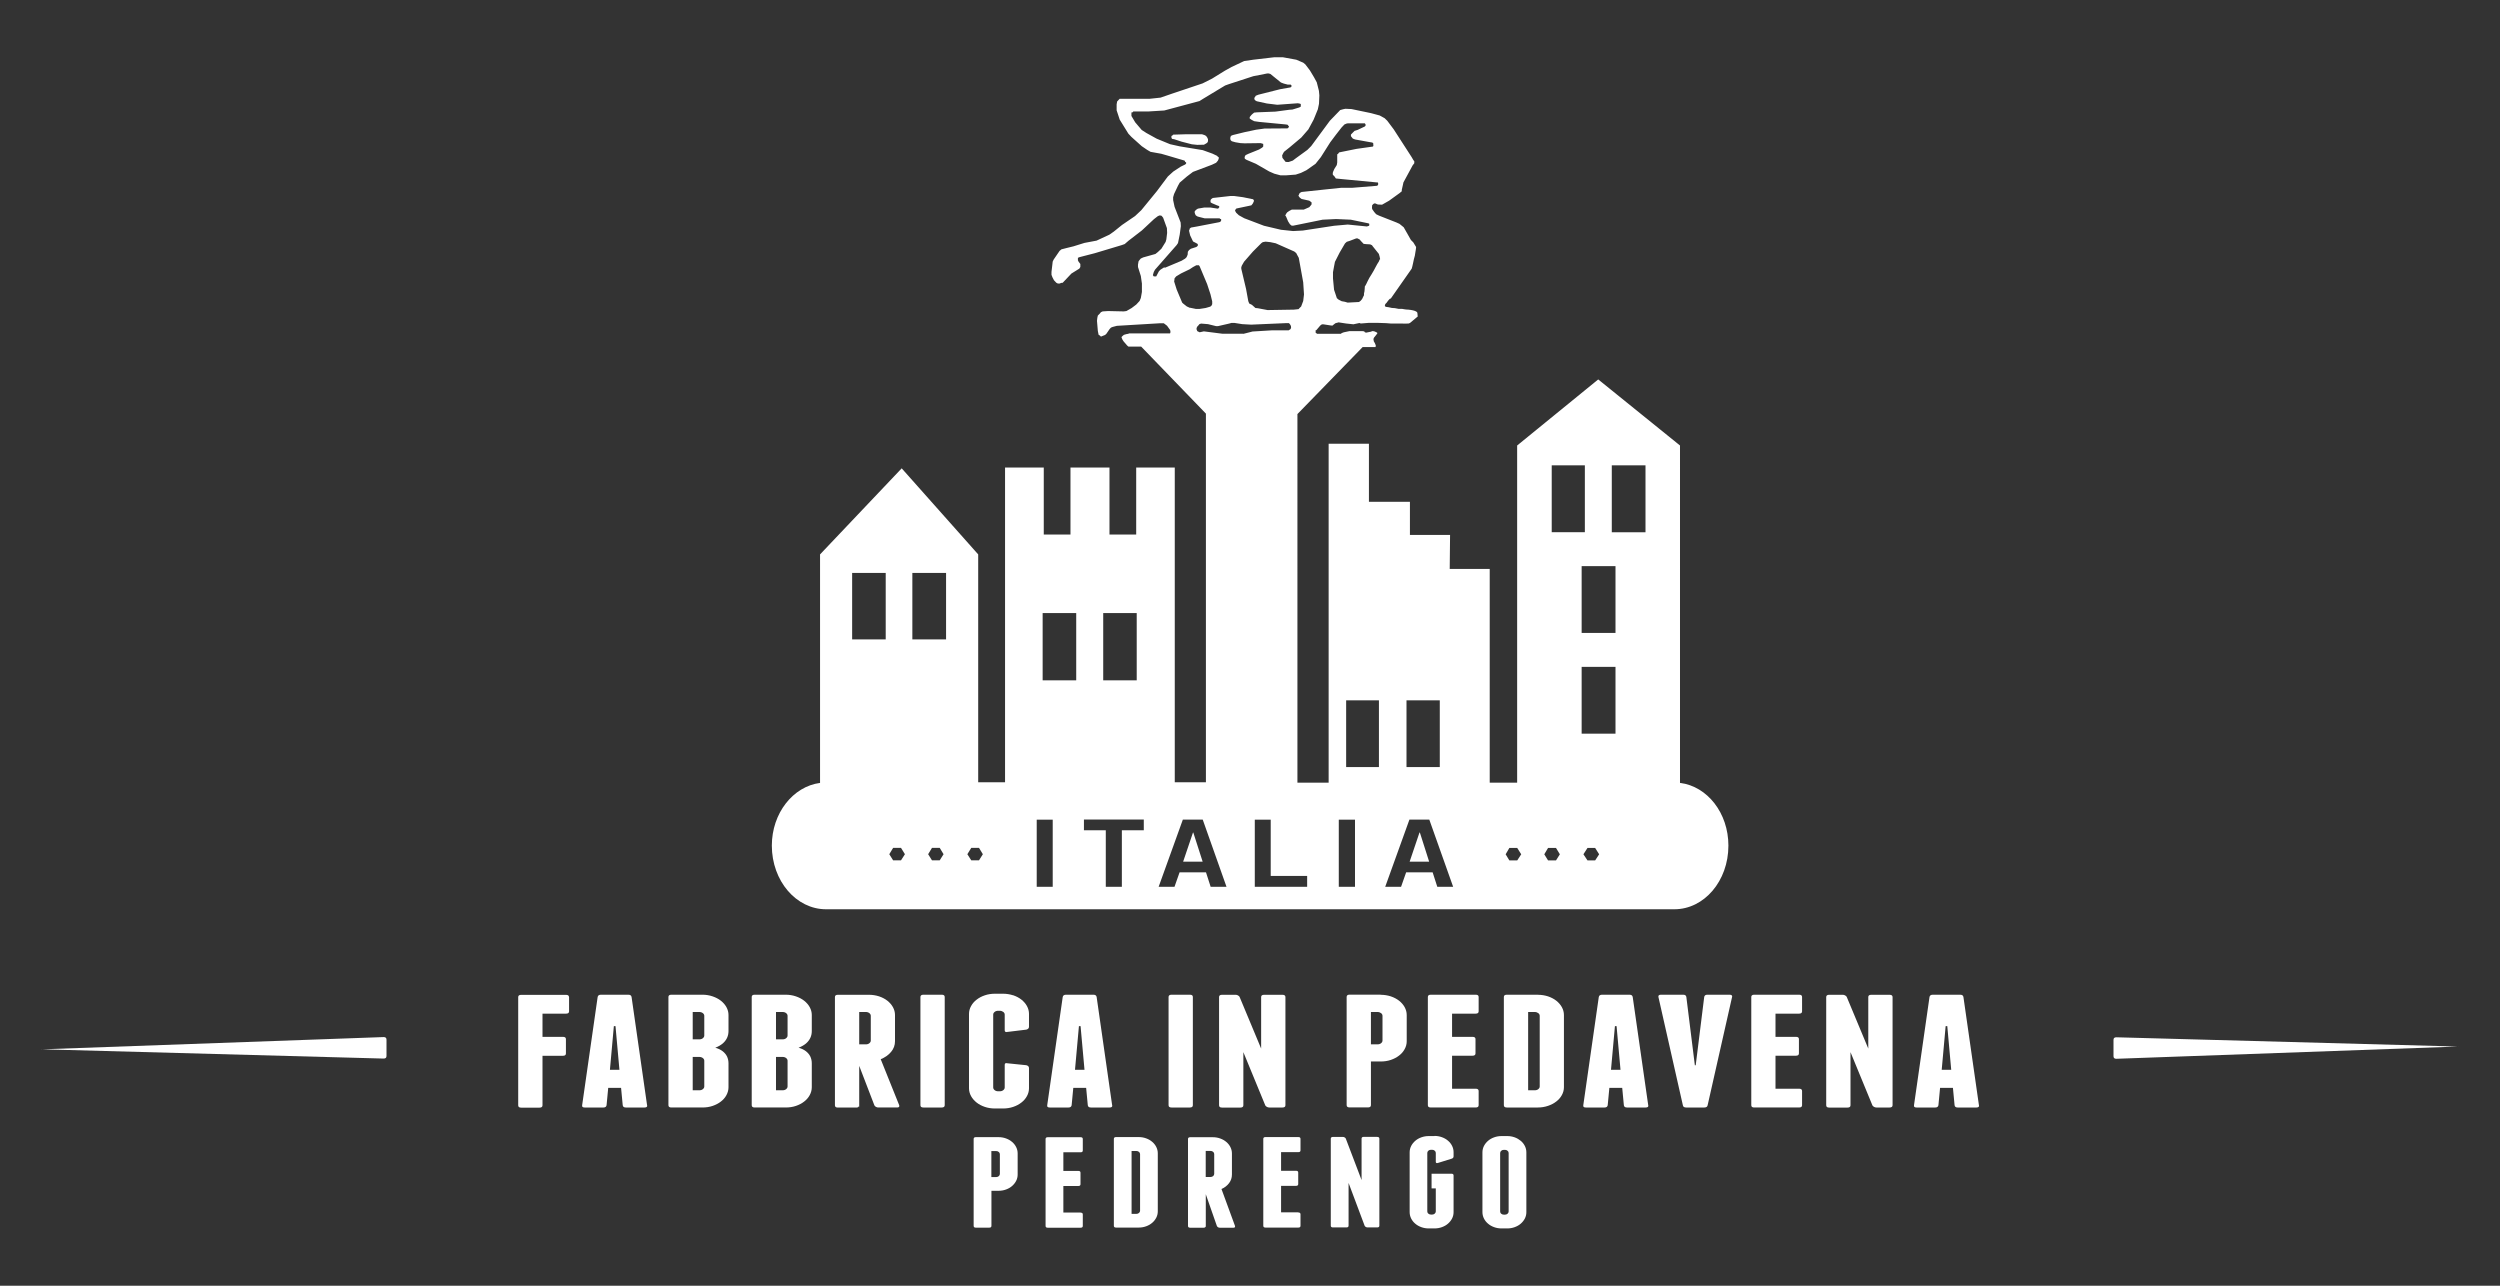
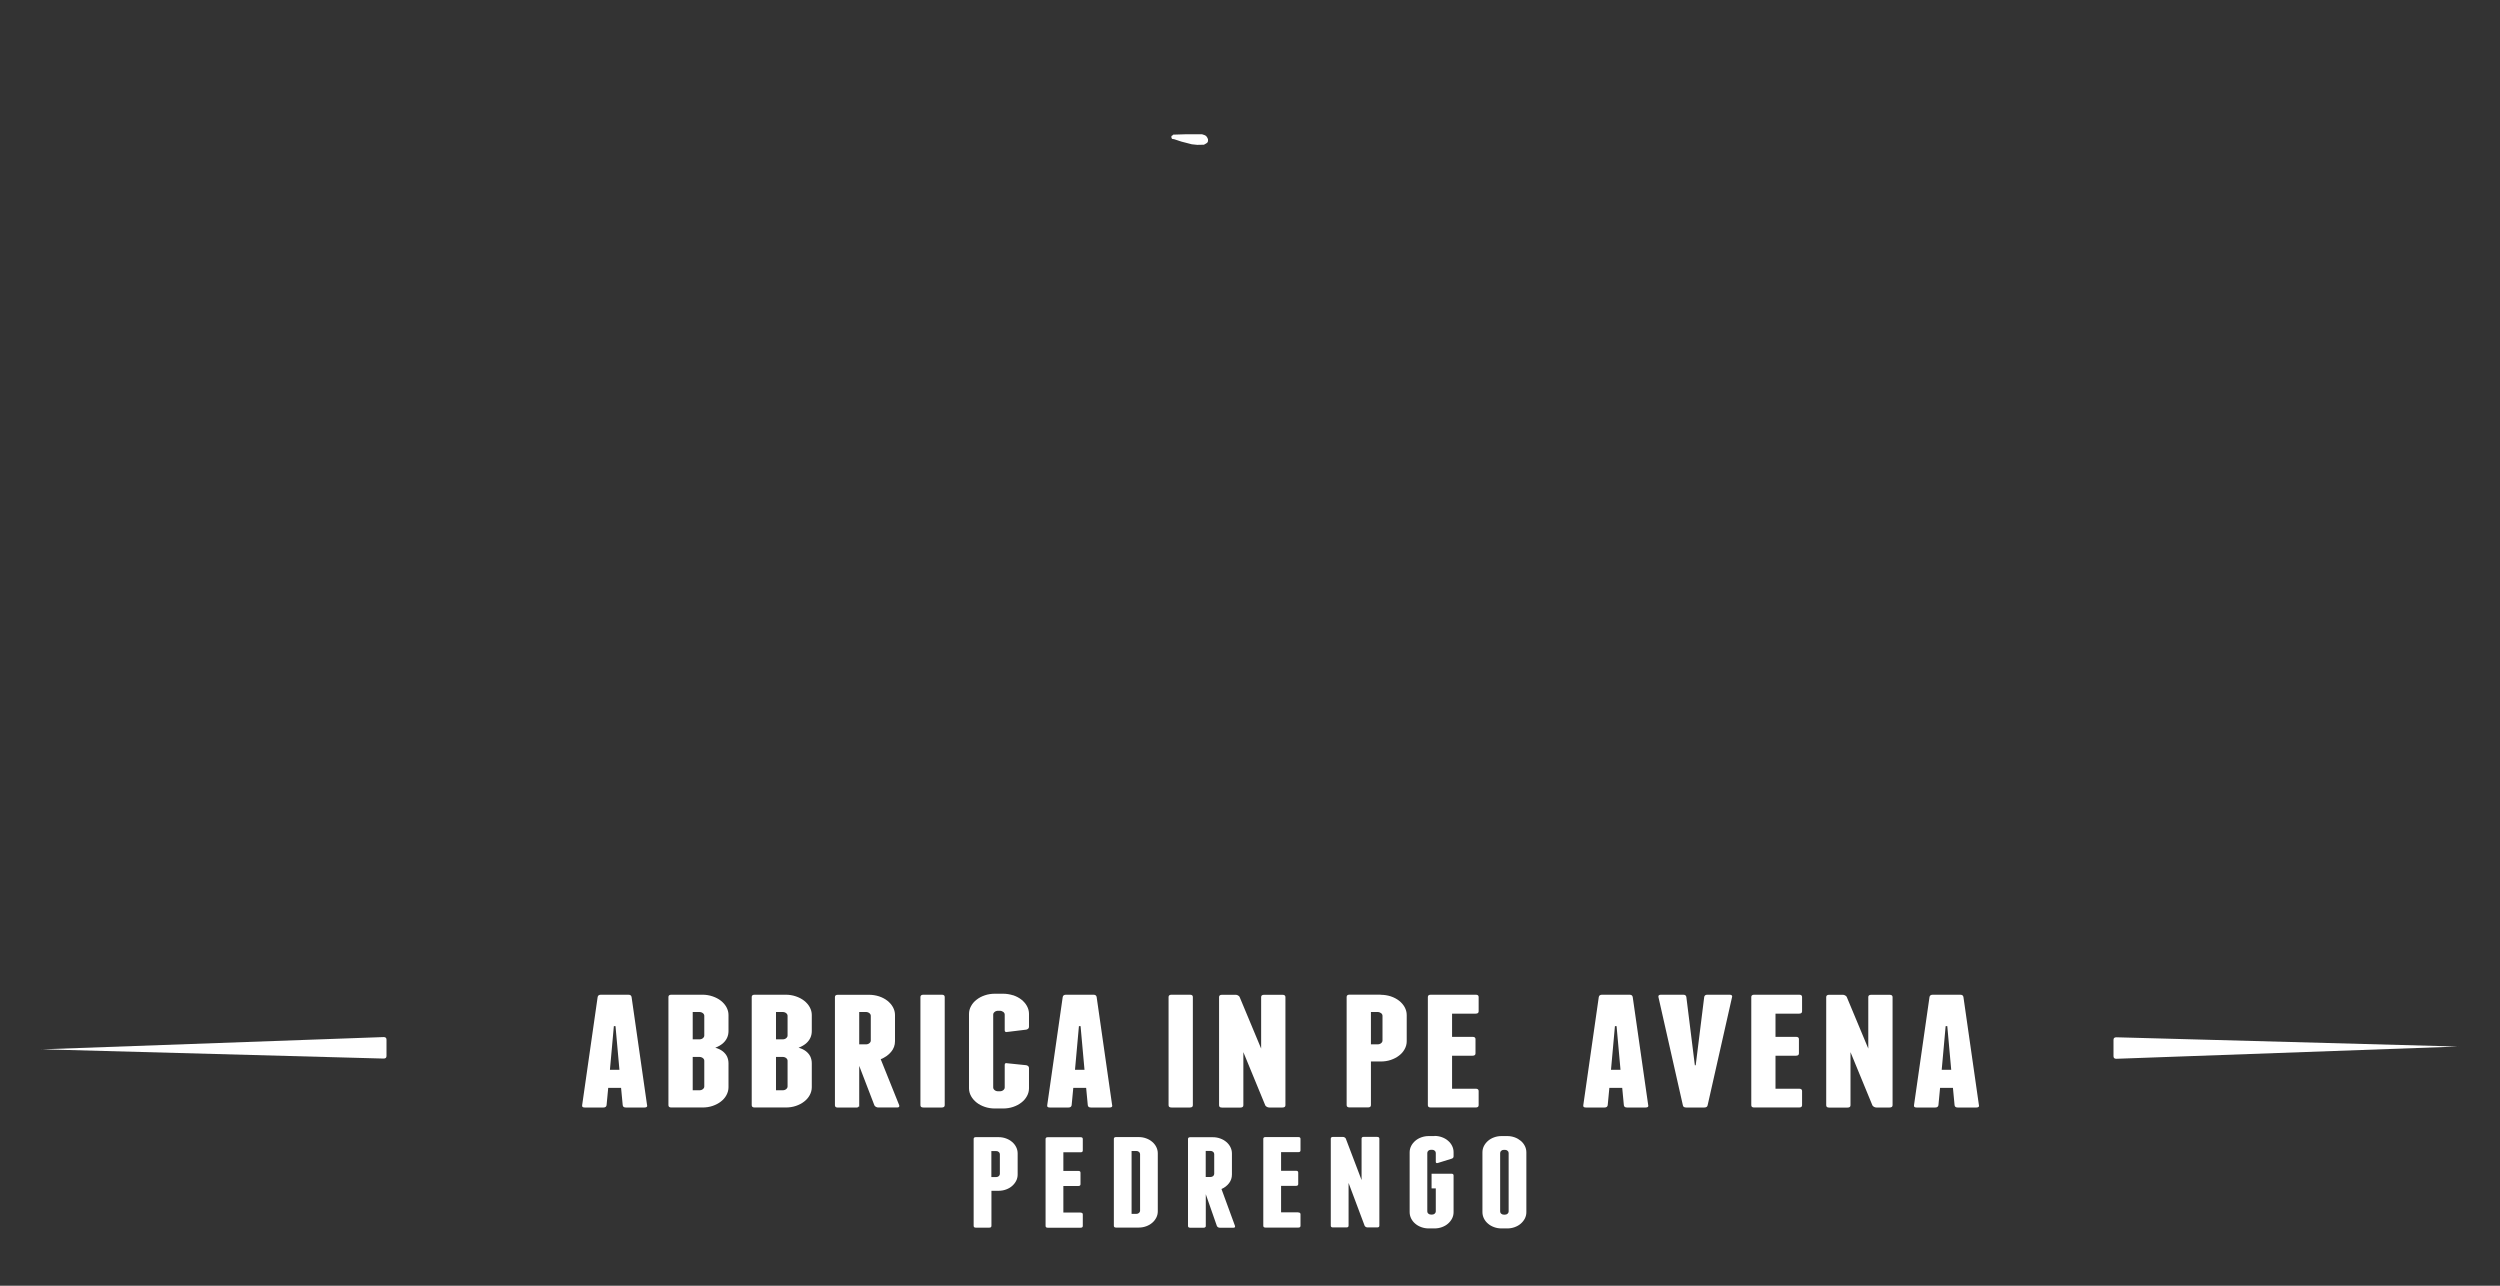
<svg xmlns="http://www.w3.org/2000/svg" id="Livello_1" viewBox="0 0 350 180">
  <rect x="0" y="0" width="350" height="180" fill="#333333" stroke="none" />
  <defs>
    <clipPath id="clippath">
      <rect x="5.77" y="8.02" width="338.46" height="163.97" style="fill:none;" />
    </clipPath>
    <clipPath id="clippath-1">
      <rect x="5.77" y="8.02" width="338.46" height="163.97" style="fill:none;" />
    </clipPath>
  </defs>
  <g style="clip-path:url(#clippath);">
-     <path d="M230.37,74.52h-4.72v-9.37h4.72v9.37Zm-4.2,14.09h-4.74v-9.35h4.74v9.35Zm0,14.1h-4.74v-9.35h4.74v9.35Zm-2.85,17.75h-1.07l-.57-.86,.57-.89h1.07l.56,.89-.56,.86Zm-5.48,0h-1.11l-.53-.86,.53-.89h1.11l.54,.89-.54,.86Zm-.6-55.31h4.64v9.36h-4.64v-9.36Zm-4.83,55.31h-1.1l-.52-.86,.52-.89h1.1l.56,.89-.56,.86Zm-11.19,3.69l-.65-2.02h-3.71l-.71,2.02h-2.22l3.39-9.41h2.78l3.34,9.41h-2.22Zm-8.17-16.76h-4.59v-9.34h4.59v9.34Zm-3.35,16.76h-2.27v-9.4h2.27v9.4Zm7.21-26.1h4.66v9.34h-4.66v-9.34Zm-13.91,26.1h-7.33v-9.4h2.23v7.88h5.1v1.52Zm-8.95-77.43h-2.93l-2.58-.33-.59,.13-.33-.16-.1-.25v-.18l.1-.21,.17-.18,.1-.13,.07-.05,.2-.06,.96,.08,1.14,.28h.25l1.57-.36,.32-.09h.43l1.08,.17,1.25,.07,4.83-.21h.46l.08,.08,.1,.13,.1,.19,.02,.23-.07,.2-.27,.18h-2.4l-2.65,.16-1.29,.33Zm-4.56,77.43l-.65-2.02h-3.7l-.71,2.02h-2.22l3.39-9.41h2.78l3.33,9.41h-2.22Zm-9.37-7.91h-3.06v7.91h-2.25v-7.91h-3.06v-1.51h8.38v1.51Zm-9.45-20.99h-4.7v-9.42h4.7v9.42Zm-3.29,28.9h-2.24v-9.4h2.24v9.4Zm7.07-38.32h4.69v9.42h-4.69v-9.42Zm12.16-42.72l-.46-.21-.52-.41-.13-.13-.76-1.81-.36-1.14,.03-.19,.03-.26,.23-.27,.68-.41,1.2-.58,.47-.31,.46-.25h.37s.11,.16,.11,.16l1.04,2.48,.47,1.43,.24,.99v.38l-.1,.21-.17,.14-.65,.19-.84,.13h-.53l-.83-.17Zm-3.58-5.71l-.57,.36-.22,.23-.37,.71h-.34l-.12-.16v-.05l.12-.41,.17-.32,3.03-3.45,.19-.28,.24-1.18,.16-1.19-.03-.51-.85-2.19-.2-.94v-.41l.13-.45,.55-1.16,.24-.43,.98-.84,.87-.66,2.65-1,.59-.28,.25-.29,.12-.27v-.23l-.12-.05-.11-.13-.65-.31-1.36-.49-3.22-.53-1.35-.3-1.87-.77-1.43-.79-.67-.43-.91-1.07-.53-.89v-.2s0-.29,0-.29l.2-.04,.05-.1h2.08l2.27-.14,4.93-1.32,.46-.29,2.25-1.36,.88-.53,.53-.19,3.41-1.11,1.93-.38h.25l.22,.07,1.47,1.19,.39,.15,.57,.15h.41l.11,.11v.14l-.05,.08-.1,.06-1.43,.25-3.05,.77-.38,.15-.09,.17-.1,.12v.08l.03,.17,.09,.1,.22,.13,1.41,.31,1.46,.18,2.86-.21,.21,.03,.22,.07v.22s0,.15,0,.15l-.22,.12-.95,.29-.43,.03-1.95,.26-2.6,.1-.38,.04-.26,.21-.14,.14-.22,.27v.21l.3,.2,.33,.17,.7,.1,3.77,.36,.23,.05,.04,.09,.13,.12-.06,.15-.08,.1-.11,.04h-.29l-2.88,.02-1.17,.16-1.65,.35-1.62,.4-.28,.12-.05,.18-.03,.06v.22l.08,.18,.14,.11,.49,.14,.71,.12,.57,.03,2.26-.03,.36,.11v.37l-.15,.15-.42,.26-1.51,.61-.38,.18-.09,.13-.05,.15v.15l.05,.1,.21,.13,1.32,.56,1.86,1.07,.71,.31,.86,.23h.8l1.34-.1,.73-.24,.76-.37,1.28-.9,.75-.94,1.31-2.07,.78-1.04,.82-1.05,.39-.41,.31-.13,.18-.03h2.37l.09,.17,.04,.05-.07,.15-.06,.07-1.01,.48-.44,.14-.5,.51v.23l.14,.18,.13,.16,.31,.12,1.99,.36,.43,.07,.13,.12v.17s.01,.14,.01,.14v.06s-.13,.1-.13,.1h-.12l-2.12,.3-2.42,.49-.05,.06-.11,.15-.11,.06v1.14l-.06,.36-.35,.56-.19,.44-.03,.25,.03,.13,.19,.18,.22,.32,.19,.02,.68,.07,4.84,.46h.15l.06,.1v.2l-.06,.12-.15,.06-3.47,.28h-1.53l-2.11,.22-3.39,.36-.23,.12-.11,.13-.03,.11-.08,.15,.08,.14,.13,.16,.23,.17,1.08,.24,.14,.1,.18,.14v.28l-.1,.13-.22,.26-.41,.18-.37,.16h-1.67l-.33,.17-.3,.2-.15,.19-.03,.09-.11,.13,.13,.22,.27,.64,.26,.41,.25,.2h.2l4.13-.84,1.89-.09,2.05,.09,2.47,.51,.12,.07v.1l-.02,.17-.21,.06-.09,.04-2.69-.27-1.91,.17-4.39,.67-1.36,.07-1.7-.18-2.37-.56-2.76-1.05-.76-.42-.38-.36-.14-.25v-.17h.06l.1-.16,.18-.04,1.52-.32,.41-.09,.19-.23,.14-.28,.03-.12-.03-.14-.08-.05-.07-.06h-.09l-1.26-.26-1.27-.17h-.47l-2.49,.28-.21,.15-.08,.1-.03,.14v.1l.03,.14,.2,.11,.7,.3,.26,.09,.06,.14-.06,.07-.12,.15h-.11l-.23-.04-.72-.11h-.9l-.87,.15-.25,.16-.16,.17-.06,.13,.06,.26,.1,.21,.21,.15,.21,.07,.84,.21h2.08l.09,.08,.13,.03v.22l-.13,.17-.18,.05-3.11,.6-.79,.14-.19,.14v.08l-.08,.15v.13l.14,.59,.32,.68,.09,.18,.46,.24,.2,.12v.25l-.2,.16-.77,.25-.25,.18-.17,.24-.03,.41-.15,.35-.2,.2-.5,.3-2.38,1Zm29.17-2.9l.84,1.05,.1,.35,.08,.38-.07,.06-.11,.27-.22,.35-.24,.44-.26,.49-.3,.51-.3,.48-.25,.48-.2,.42-.13,.23-.07,.11v.16l-.02,.26-.03,.28-.06,.26v.25l-.12,.23-.14,.3-.21,.25-.23,.17-1.51,.08h-.09l-.37-.11-.45-.08-.43-.22-.25-.21-.13-.4-.26-.77-.15-1.58v-.89l.14-.76,.13-.68,.66-1.3,.75-1.28,.25-.23,.41-.13,.92-.35h.17l.32,.17,.14,.18,.23,.24,.17,.18,.38,.04,.53,.03,.26,.12,.14,.2Zm-9.75,7.64l-.29,.77-.21,.2-.15,.17-.66,.07-3.68,.06-1.38-.26-.32-.03-.49-.44-.38-.19-.13-.33-.31-1.7-.67-2.83v-.22l.08-.23,.31-.54,1.24-1.42,1.19-1.19,.19-.13,.39-.07,.66,.07,.76,.16,2.6,1.15,.27,.22,.19,.36,.17,.31,.62,3.43,.11,1.69-.11,.92Zm-45.39,78.31h-1.08l-.55-.86,.55-.89h1.08l.54,.89-.54,.86Zm-4.61-30.93h-4.72v-9.31h4.72v9.31Zm-.89,30.93h-1.08l-.54-.86,.54-.89h1.08l.54,.89-.54,.86Zm-5.42,0h-1.1l-.54-.86,.54-.89h1.1l.55,.89-.55,.86Zm-2.14-30.93h-4.7v-9.31h4.7v9.31Zm111.2,20.14V62.37l-11.45-9.25-11.35,9.25v47.2h-3.84v-29.92h-5.6l.05-4.76h-5.62v-4.64h-5.74v-8.13h-5.64v47.45h-4.37V57.97l9.13-9.38h1.81l.03-.23-.12-.3-.16-.28-.05-.32,.08-.19,.18-.22,.17-.22,.12-.15-.03-.11-.33-.16-.22-.05h-.15l-.11,.05-.03,.02-.7,.14-.18-.05-.09-.13-.24-.03h-1.84l-.77,.16-.32,.12-.08,.09h-3.36l-.1-.09-.09-.05v-.36h.09l.56-.66,.22-.16h.25l1.04,.16h.22l.14-.13,.27-.2,.25-.06,.17-.05,1.05,.16,1.03,.11,.84-.18,.19,.07,1.12-.09h1.2l.62,.02,.6,.02,.63,.05h1.23s.55,.01,.55,.01h.44s.3-.01,.3-.01l.19-.07,1.09-.91-.05-.53-.09-.12-.24-.13-.28-.08-.31-.06-.26-.03-.13-.02h-.16l-.27-.03-.41-.07h-.48s-.51-.1-.51-.1l-.44-.03-.45-.1-.31-.04-.19-.08-.02-.1,.06-.22,.19-.19,.18-.25,.17-.2,.14-.13h.09s.34-.49,.34-.49l2.59-3.7,.09-.33,.1-.44,.11-.53,.14-.52,.07-.45,.07-.42,.03-.25v-.1l-.39-.64-.33-.33-.56-.99-.45-.79-.59-.48-.44-.2-2.42-.95-.41-.2-.27-.31-.29-.42-.02-.2,.02-.32,.08-.09,.13-.13h.08l.07-.07,.44,.18,.41,.02h.19l.97-.55,1.48-1.07,.3-.25v-.2l.15-.66,.08-.38,1.3-2.4,.22-.28v-.3l-.12-.13-.26-.45-2.5-3.87-.9-1.2-.37-.36-.69-.38-1.22-.33-2.73-.57-.86-.04-.33,.07-.39,.11-1.45,1.5-2.61,3.54-.54,.54-1.68,1.22-.35,.27-.58,.2h-.23l-.21-.02-.26-.33-.18-.23-.04-.34,.11-.23,.15-.27,.79-.63,1.63-1.37,.99-1.14,.74-1.37,.59-1.45,.16-.77,.05-1.18-.06-.63-.3-1.19-.38-.7-.58-.97-.64-.84-.29-.24-.98-.42-1.98-.36-.77-.02-3.26,.38-1.29,.19-1.76,.83-.95,.53-1.78,1.1-1.33,.67-4.26,1.43-1.62,.56-1.5,.16h-4.22s-.22,.23-.22,.23l-.14,.15-.07,.4v.84l.21,.63,.22,.67,1.21,1.96,.43,.46,1.45,1.3,.78,.53,.45,.26,1.5,.27,.8,.23,2.47,.73,.08,.18,.13,.07v.16l-.13,.13-.06,.03-.56,.27-1.05,.69-.76,.69-1.55,2.07-2.16,2.64-.88,.83-1.83,1.25-1.14,.92-.63,.44-1.79,.83-1.7,.32-1.54,.48-.9,.22-.78,.2-.26,.22-.82,1.2-.14,.29-.17,1.45v.41l.14,.36,.21,.4,.33,.35,.22,.11h.25l.2-.09,.22-.02,1.22-1.29,.37-.23,.74-.46,.14-.23v-.42l-.24-.31-.1-.2v-.35l.2-.09,2.17-.56,3.76-1.13,.42-.15,.53-.46,1.88-1.45,1.69-1.58,.53-.41,.23-.1h.1l.18,.03,.07,.07,.17,.21,.53,1.46,.03,.67-.11,.91-.1,.35-.59,.95-.51,.48-.33,.26-1.71,.48-.34,.16-.17,.2-.14,.19-.08,.46v.33l.4,1.27,.15,1.05v1.18l-.15,.84-.17,.41-.47,.51-.65,.49-.73,.42-.37,.05-2.18-.05-.78,.05-.24,.11-.17,.21-.26,.26-.07,.31-.05,.43,.12,1.42,.11,.54,.1,.05,.13,.1,.09,.1,.25-.1,.33-.13,.18-.16,.46-.67,.19-.2,.25-.1,.58-.15,6.02-.36h.54l.15,.11,.31,.24,.42,.58,.05,.16v.19l-.05,.14h-5.81l.05,.04-.35,.06-.35,.1-.19,.16-.15,.15,.04,.14,.11,.25,.17,.25,.23,.26,.21,.25,.14,.13,.08,.06h1.78l9.06,9.38v51.61h-4.36v-44.06h-5.4v9.38h-3.74v-9.38h-5.46v9.38h-3.74v-9.38h-5.42v44.06h-3.76v-31.9l-10.71-12.05-11.43,12.05v31.99c-3.78,.5-6.75,4.23-6.75,8.78,0,4.94,3.41,8.91,7.59,8.91h118.76c4.18,0,7.57-3.96,7.57-8.91,0-4.57-2.95-8.29-6.75-8.78" style="fill:#fff;" />
-   </g>
+     </g>
  <polygon points="168.85 19.03 168.63 18.91 168.29 18.8 165.92 18.8 164.25 18.85 164.11 18.99 164 19.03 164 19.27 164.08 19.44 164.38 19.49 165.42 19.83 166.85 20.2 167.61 20.28 168.55 20.26 168.77 20.14 169.01 19.99 169.12 19.78 169.12 19.49 169.01 19.25 168.85 19.03" style="fill:#fff;" />
-   <polygon points="167.02 116.55 165.64 120.63 168.37 120.63 167.06 116.55 167.02 116.55" style="fill:#fff;" />
-   <polygon points="198.73 116.55 197.35 120.63 200.08 120.63 198.78 116.55 198.73 116.55" style="fill:#fff;" />
  <g style="clip-path:url(#clippath-1);">
    <path d="M5.77,146.91l47.94-1.72c.27,0,.4,.12,.4,.36v2.29c0,.24-.13,.36-.4,.36l-47.94-1.3Z" style="fill:#fff;" />
    <path d="M344.23,146.51l-47.94,1.72c-.27,0-.4-.12-.4-.36v-2.29c0-.24,.13-.36,.4-.36l47.94,1.3Z" style="fill:#fff;" />
-     <path d="M79.67,139.58v2.01c0,.21-.14,.32-.41,.32h-3.31v3.25h2.87c.27,0,.41,.1,.41,.32v2.01c0,.21-.14,.32-.41,.32h-2.87v6.94c0,.21-.14,.32-.41,.32h-2.58c-.27,0-.41-.1-.41-.32v-15.15c0-.21,.13-.32,.41-.32h6.29c.27,0,.41,.11,.41,.32" style="fill:#fff;" />
    <path d="M86.72,149.77l-.55-6.11h-.23l-.55,6.11h1.33Zm3.88,4.96c.04,.21-.08,.32-.35,.32h-2.64c-.25,0-.4-.1-.43-.32l-.23-2.43h-1.8l-.23,2.43c-.04,.21-.18,.32-.43,.32h-2.64c-.27,0-.39-.1-.35-.32l2.17-15.15c.04-.21,.19-.32,.46-.32h3.83c.27,0,.42,.1,.46,.32l2.17,15.15Z" style="fill:#fff;" />
    <path d="M98.6,148.51c0-.15-.07-.28-.2-.38s-.3-.16-.49-.16h-.93v4.67h.93c.19,0,.36-.05,.49-.16,.14-.11,.2-.23,.2-.38v-3.58Zm0-6.29c0-.15-.07-.28-.2-.38s-.3-.16-.49-.16h-.93v3.83h.93c.19,0,.36-.05,.49-.16s.2-.23,.2-.38v-2.75Zm2.58,4.96c.27,.21,.47,.46,.61,.74,.13,.29,.2,.6,.2,.95v3.34c0,.39-.1,.76-.29,1.11-.19,.35-.45,.65-.78,.9-.33,.26-.72,.46-1.16,.61-.44,.15-.92,.22-1.42,.22h-4.35c-.27,0-.41-.11-.41-.32v-15.15c0-.21,.13-.32,.41-.32h4.35c.5,0,.98,.08,1.42,.23,.44,.15,.83,.35,1.16,.61,.33,.26,.59,.56,.78,.9,.19,.35,.29,.71,.29,1.1v2.25c0,.69-.27,1.27-.81,1.74-.29,.24-.64,.44-1.04,.59,.43,.12,.77,.29,1.04,.5" style="fill:#fff;" />
    <path d="M110.26,148.51c0-.15-.07-.28-.2-.38-.14-.11-.3-.16-.49-.16h-.93v4.67h.93c.19,0,.36-.05,.49-.16,.13-.11,.2-.23,.2-.38v-3.58Zm0-6.29c0-.15-.07-.28-.2-.38-.14-.11-.3-.16-.49-.16h-.93v3.83h.93c.19,0,.36-.05,.49-.16,.13-.11,.2-.23,.2-.38v-2.75Zm2.58,4.96c.27,.21,.47,.46,.61,.74,.13,.29,.2,.6,.2,.95v3.34c0,.39-.1,.76-.29,1.11-.19,.35-.45,.65-.78,.9-.33,.26-.71,.46-1.16,.61-.44,.15-.92,.22-1.42,.22h-4.35c-.27,0-.41-.11-.41-.32v-15.15c0-.21,.13-.32,.41-.32h4.35c.5,0,.98,.08,1.42,.23,.44,.15,.83,.35,1.16,.61,.33,.26,.59,.56,.78,.9,.19,.35,.29,.71,.29,1.1v2.25c0,.69-.27,1.27-.81,1.74-.29,.24-.64,.44-1.04,.59,.43,.12,.77,.29,1.04,.5" style="fill:#fff;" />
    <path d="M120.29,146.21h.93c.19,0,.36-.05,.49-.16,.13-.1,.2-.23,.2-.38v-3.45c0-.15-.07-.28-.2-.38-.14-.11-.3-.16-.49-.16h-.93v4.53Zm5.6,8.52c.06,.21-.04,.32-.29,.32h-2.64c-.12,0-.23-.03-.33-.09-.11-.06-.18-.13-.22-.22l-2.12-5.52v5.84l-.03-.22c-.04,.15-.16,.22-.38,.22h-2.58c-.27,0-.41-.1-.41-.32v-15.15c0-.21,.13-.32,.41-.32h4.35c.5,0,.98,.08,1.42,.22,.44,.15,.83,.35,1.16,.61,.33,.26,.59,.56,.78,.9,.19,.35,.29,.71,.29,1.1v3.67c0,.56-.18,1.06-.55,1.5-.37,.44-.85,.78-1.45,1.02l2.58,6.42Z" style="fill:#fff;" />
    <path d="M132.26,154.73c0,.21-.14,.32-.41,.32h-2.58c-.27,0-.41-.1-.41-.32v-15.15c0-.21,.14-.32,.41-.32h2.58c.27,0,.41,.1,.41,.32v15.15Z" style="fill:#fff;" />
    <path d="M141.83,139.33c.44,.15,.83,.35,1.16,.61,.33,.26,.59,.56,.78,.9,.19,.35,.29,.71,.29,1.1v1.8c0,.21-.13,.35-.38,.41l-2.64,.32c-.25,.06-.38-.02-.38-.23v-2.19c0-.15-.07-.28-.2-.38-.14-.1-.3-.16-.49-.16h-.23c-.19,0-.36,.05-.49,.16-.14,.11-.2,.23-.2,.38v10.19c0,.15,.07,.28,.2,.38,.13,.11,.3,.16,.49,.16h.23c.19,0,.36-.05,.49-.16,.13-.1,.2-.23,.2-.38v-3.16c0-.21,.12-.29,.38-.22l2.64,.27c.25,.06,.38,.19,.38,.41v2.82c0,.39-.1,.76-.29,1.1-.19,.35-.45,.65-.78,.9-.33,.26-.71,.46-1.16,.61-.44,.15-.92,.22-1.42,.22h-1.1c-.5,0-.98-.07-1.42-.22-.45-.15-.83-.35-1.16-.61-.33-.26-.59-.56-.78-.9-.19-.35-.29-.71-.29-1.1v-10.41c0-.39,.1-.76,.29-1.1,.19-.35,.45-.65,.78-.9,.33-.26,.71-.46,1.16-.61,.44-.15,.92-.22,1.42-.22h1.1c.5,0,.98,.08,1.42,.22" style="fill:#fff;" />
    <path d="M151.83,149.77l-.55-6.11h-.23l-.55,6.11h1.33Zm3.88,4.96c.04,.21-.08,.32-.35,.32h-2.64c-.25,0-.4-.1-.43-.32l-.23-2.43h-1.8l-.23,2.43c-.04,.21-.18,.32-.43,.32h-2.64c-.27,0-.39-.1-.35-.32l2.17-15.15c.04-.21,.19-.32,.46-.32h3.83c.27,0,.42,.1,.46,.32l2.17,15.15Z" style="fill:#fff;" />
    <path d="M167,154.73c0,.21-.14,.32-.41,.32h-2.58c-.27,0-.41-.1-.41-.32v-15.15c0-.21,.14-.32,.41-.32h2.58c.27,0,.41,.1,.41,.32v15.15Z" style="fill:#fff;" />
    <path d="M179.96,139.58v15.15c0,.21-.13,.32-.41,.32h-1.86c-.12,0-.23-.03-.33-.09-.11-.06-.18-.13-.22-.2l-3.07-7.46v7.44c0,.21-.14,.32-.41,.32h-2.58c-.27,0-.41-.1-.41-.32v-15.15c0-.21,.13-.32,.41-.32h1.91c.12,0,.23,.03,.33,.09,.11,.06,.18,.13,.22,.2l3.02,7.24v-7.21c0-.21,.13-.32,.41-.32h2.58c.27,0,.41,.11,.41,.32" style="fill:#fff;" />
    <path d="M193.55,142.22c0-.15-.07-.28-.2-.38-.14-.1-.3-.16-.49-.16h-.93v4.53h.93c.19,0,.36-.05,.49-.16,.13-.1,.2-.23,.2-.38v-3.45Zm-.26-2.95c.5,0,.98,.08,1.42,.22,.44,.15,.83,.35,1.16,.61,.33,.26,.59,.56,.78,.9,.19,.35,.29,.71,.29,1.11v3.67c0,.39-.1,.76-.29,1.1-.19,.35-.45,.65-.78,.9-.33,.26-.72,.46-1.16,.61-.44,.15-.92,.22-1.42,.22h-1.36v6.11c0,.21-.14,.32-.41,.32h-2.58c-.27,0-.41-.11-.41-.32v-15.15c0-.21,.14-.32,.41-.32h4.35Z" style="fill:#fff;" />
    <path d="M207.01,152.72v2.01c0,.21-.14,.32-.41,.32h-6.29c-.27,0-.41-.1-.41-.32v-15.15c0-.21,.13-.32,.41-.32h6.29c.27,0,.41,.1,.41,.32v2.01c0,.21-.14,.32-.41,.32h-3.31v3.25h2.87c.27,0,.41,.1,.41,.31v2.01c0,.21-.14,.32-.41,.32h-2.87v4.62h3.31c.27,0,.41,.11,.41,.32" style="fill:#fff;" />
-     <path d="M215.56,142.22c0-.15-.07-.28-.2-.38-.14-.1-.3-.16-.49-.16h-.93v10.96h.93c.19,0,.36-.05,.49-.16,.13-.1,.2-.23,.2-.38v-9.87Zm-.26-2.95c.5,0,.98,.08,1.42,.22,.44,.15,.83,.35,1.16,.61,.33,.26,.59,.56,.78,.9,.19,.35,.29,.71,.29,1.11v10.1c0,.39-.1,.76-.29,1.1-.19,.35-.45,.65-.78,.9-.33,.26-.72,.46-1.16,.61-.44,.15-.92,.23-1.42,.23h-4.35c-.27,0-.41-.11-.41-.32v-15.15c0-.21,.13-.32,.41-.32h4.35Z" style="fill:#fff;" />
    <path d="M226.87,149.77l-.55-6.11h-.23l-.55,6.11h1.33Zm3.89,4.96c.04,.21-.08,.32-.35,.32h-2.64c-.25,0-.4-.1-.43-.32l-.23-2.43h-1.8l-.23,2.43c-.04,.21-.18,.32-.43,.32h-2.64c-.27,0-.39-.1-.35-.32l2.17-15.15c.04-.21,.19-.32,.46-.32h3.83c.27,0,.42,.1,.46,.32l2.17,15.15Z" style="fill:#fff;" />
    <path d="M242.49,139.58l-3.42,15.15c-.04,.21-.19,.32-.46,.32h-2.55c-.27,0-.43-.1-.46-.32l-3.42-15.15c-.04-.21,.08-.32,.35-.32h3.13c.25,0,.4,.11,.43,.32l1.19,9.56h.12l1.19-9.56c.04-.21,.18-.32,.43-.32h3.13c.27,0,.39,.11,.35,.32" style="fill:#fff;" />
    <path d="M252.29,152.72v2.01c0,.21-.14,.32-.41,.32h-6.29c-.27,0-.41-.1-.41-.32v-15.15c0-.21,.13-.32,.41-.32h6.29c.27,0,.41,.1,.41,.32v2.01c0,.21-.14,.32-.41,.32h-3.31v3.25h2.87c.27,0,.41,.1,.41,.31v2.01c0,.21-.14,.32-.41,.32h-2.87v4.62h3.31c.27,0,.41,.11,.41,.32" style="fill:#fff;" />
    <path d="M264.96,139.58v15.15c0,.21-.14,.32-.41,.32h-1.86c-.12,0-.23-.03-.33-.09s-.18-.13-.22-.2l-3.07-7.46v7.44c0,.21-.14,.32-.41,.32h-2.58c-.27,0-.41-.1-.41-.32v-15.15c0-.21,.14-.32,.41-.32h1.91c.12,0,.23,.03,.33,.09,.11,.06,.18,.13,.22,.2l3.02,7.24v-7.21c0-.21,.13-.32,.41-.32h2.58c.27,0,.41,.11,.41,.32" style="fill:#fff;" />
    <path d="M273.17,149.77l-.55-6.11h-.23l-.55,6.11h1.33Zm3.89,4.96c.04,.21-.08,.32-.35,.32h-2.64c-.25,0-.4-.1-.43-.32l-.23-2.43h-1.8l-.23,2.43c-.04,.21-.18,.32-.43,.32h-2.64c-.27,0-.39-.1-.35-.32l2.17-15.15c.04-.21,.19-.32,.46-.32h3.83c.27,0,.42,.1,.46,.32l2.17,15.15Z" style="fill:#fff;" />
    <path d="M211.21,169.61c0,.12-.05,.22-.15,.31-.1,.09-.22,.13-.36,.13h-.17c-.14,0-.26-.04-.36-.13-.1-.08-.15-.19-.15-.31v-8.19c0-.12,.05-.22,.15-.31,.1-.09,.22-.13,.36-.13h.17c.14,0,.26,.04,.36,.13,.1,.08,.15,.19,.15,.31v8.19Zm2.48-8.28c0-.31-.07-.61-.21-.89-.14-.28-.33-.52-.57-.72s-.52-.37-.85-.49c-.33-.12-.67-.18-1.04-.18h-.81c-.37,0-.71,.06-1.04,.18-.33,.12-.61,.28-.85,.49-.24,.21-.43,.45-.57,.72-.14,.28-.21,.57-.21,.89v8.37c0,.31,.07,.61,.21,.89,.14,.28,.33,.52,.57,.72,.24,.21,.52,.37,.85,.49,.33,.12,.67,.18,1.04,.18h.81c.37,0,.71-.06,1.04-.18,.33-.12,.61-.28,.85-.49s.43-.45,.57-.72c.14-.28,.21-.57,.21-.89v-8.37Zm-12.86-2.28h-.81c-.37,0-.71,.06-1.04,.18-.33,.12-.61,.28-.85,.49-.24,.21-.43,.45-.57,.72-.14,.28-.21,.57-.21,.89v8.37c0,.31,.07,.61,.21,.89,.14,.28,.33,.52,.57,.72,.24,.21,.52,.37,.85,.49,.33,.12,.67,.18,1.04,.18h.81c.37,0,.71-.06,1.04-.18,.33-.12,.61-.28,.85-.49,.24-.21,.43-.45,.57-.72,.14-.28,.21-.57,.21-.89v-5.13c0-.17-.1-.25-.3-.25h-2.78v2.06h.59v3.22c0,.12-.05,.22-.15,.31-.1,.09-.22,.13-.36,.13h-.17c-.14,0-.26-.04-.36-.13-.1-.08-.15-.19-.15-.31v-8.19c0-.12,.05-.22,.15-.31,.1-.09,.22-.13,.36-.13h.17c.14,0,.26,.04,.36,.13,.1,.08,.15,.19,.15,.31v1.23c0,.17,.09,.23,.28,.18l1.93-.6c.18-.05,.28-.16,.28-.33v-.58c0-.31-.07-.61-.21-.89-.14-.28-.33-.52-.57-.72-.24-.21-.52-.37-.85-.49-.33-.12-.67-.18-1.04-.18m-8.02,.13h-1.89c-.2,0-.3,.09-.3,.25v5.8l-2.21-5.81c-.03-.06-.08-.12-.16-.16-.08-.05-.16-.07-.24-.07h-1.4c-.2,0-.3,.09-.3,.25v12.17c0,.17,.1,.25,.3,.25h1.89c.2,0,.3-.08,.3-.25v-5.98l2.25,6c.03,.06,.08,.12,.16,.16,.08,.05,.16,.07,.24,.07h1.36c.2,0,.3-.08,.3-.25v-12.17c0-.17-.1-.25-.3-.25m-11.04,10.56h-2.42v-3.71h2.1c.2,0,.3-.09,.3-.25v-1.61c0-.17-.1-.25-.3-.25h-2.1v-2.61h2.42c.2,0,.3-.08,.3-.25v-1.61c0-.17-.1-.25-.3-.25h-4.61c-.2,0-.3,.09-.3,.25v12.17c0,.17,.1,.25,.3,.25h4.61c.2,0,.3-.08,.3-.25v-1.61c0-.17-.1-.25-.3-.25m-12.97-8.62h.68c.14,0,.26,.04,.36,.13,.1,.08,.15,.19,.15,.31v2.77c0,.12-.05,.22-.15,.31-.1,.08-.22,.13-.36,.13h-.68v-3.64Zm2.21,5.33c.44-.19,.79-.47,1.06-.82,.27-.36,.4-.76,.4-1.2v-2.95c0-.31-.07-.61-.21-.89s-.33-.52-.57-.72c-.24-.21-.52-.37-.85-.49-.33-.12-.67-.18-1.04-.18h-3.18c-.2,0-.3,.09-.3,.25v12.17c0,.17,.1,.25,.3,.25h1.89c.15,0,.25-.06,.3-.18v-4.51l1.55,4.44c.03,.07,.08,.13,.16,.18,.08,.05,.16,.07,.24,.07h1.93c.18,0,.25-.08,.21-.25l-1.89-5.16Zm-11.4,3.04c0,.12-.05,.22-.15,.31-.1,.09-.22,.13-.36,.13h-.68v-8.8h.68c.14,0,.26,.04,.36,.13,.1,.08,.15,.19,.15,.31v7.93Zm-3.37-10.31c-.2,0-.3,.09-.3,.25v12.17c0,.17,.1,.25,.3,.25h3.18c.37,0,.71-.06,1.04-.18,.33-.12,.61-.28,.85-.49,.24-.2,.43-.45,.57-.72,.14-.28,.21-.57,.21-.89v-8.11c0-.31-.07-.61-.21-.89s-.33-.52-.57-.72c-.24-.21-.52-.37-.85-.49-.33-.12-.67-.18-1.04-.18h-3.18Zm-4.95,10.56h-2.42v-3.71h2.1c.2,0,.3-.09,.3-.25v-1.61c0-.17-.1-.25-.3-.25h-2.1v-2.61h2.42c.2,0,.3-.08,.3-.25v-1.61c0-.17-.1-.25-.3-.25h-4.61c-.2,0-.3,.09-.3,.25v12.17c0,.17,.1,.25,.3,.25h4.61c.2,0,.3-.08,.3-.25v-1.61c0-.17-.1-.25-.3-.25m-11.31-5.42c0,.12-.05,.22-.15,.31-.1,.08-.22,.13-.36,.13h-.68v-3.64h.68c.14,0,.26,.04,.36,.13,.1,.08,.15,.19,.15,.31v2.77Zm-3.37-5.15c-.2,0-.3,.09-.3,.25v12.17c0,.17,.1,.25,.3,.25h1.89c.2,0,.3-.08,.3-.25v-4.91h1c.37,0,.71-.06,1.04-.18,.33-.12,.61-.28,.85-.49,.24-.21,.43-.45,.57-.72,.14-.28,.21-.57,.21-.89v-2.95c0-.31-.07-.61-.21-.89-.14-.28-.33-.52-.57-.72-.24-.21-.52-.37-.85-.49-.33-.12-.67-.18-1.04-.18h-3.18Z" style="fill:#fff;" />
  </g>
</svg>